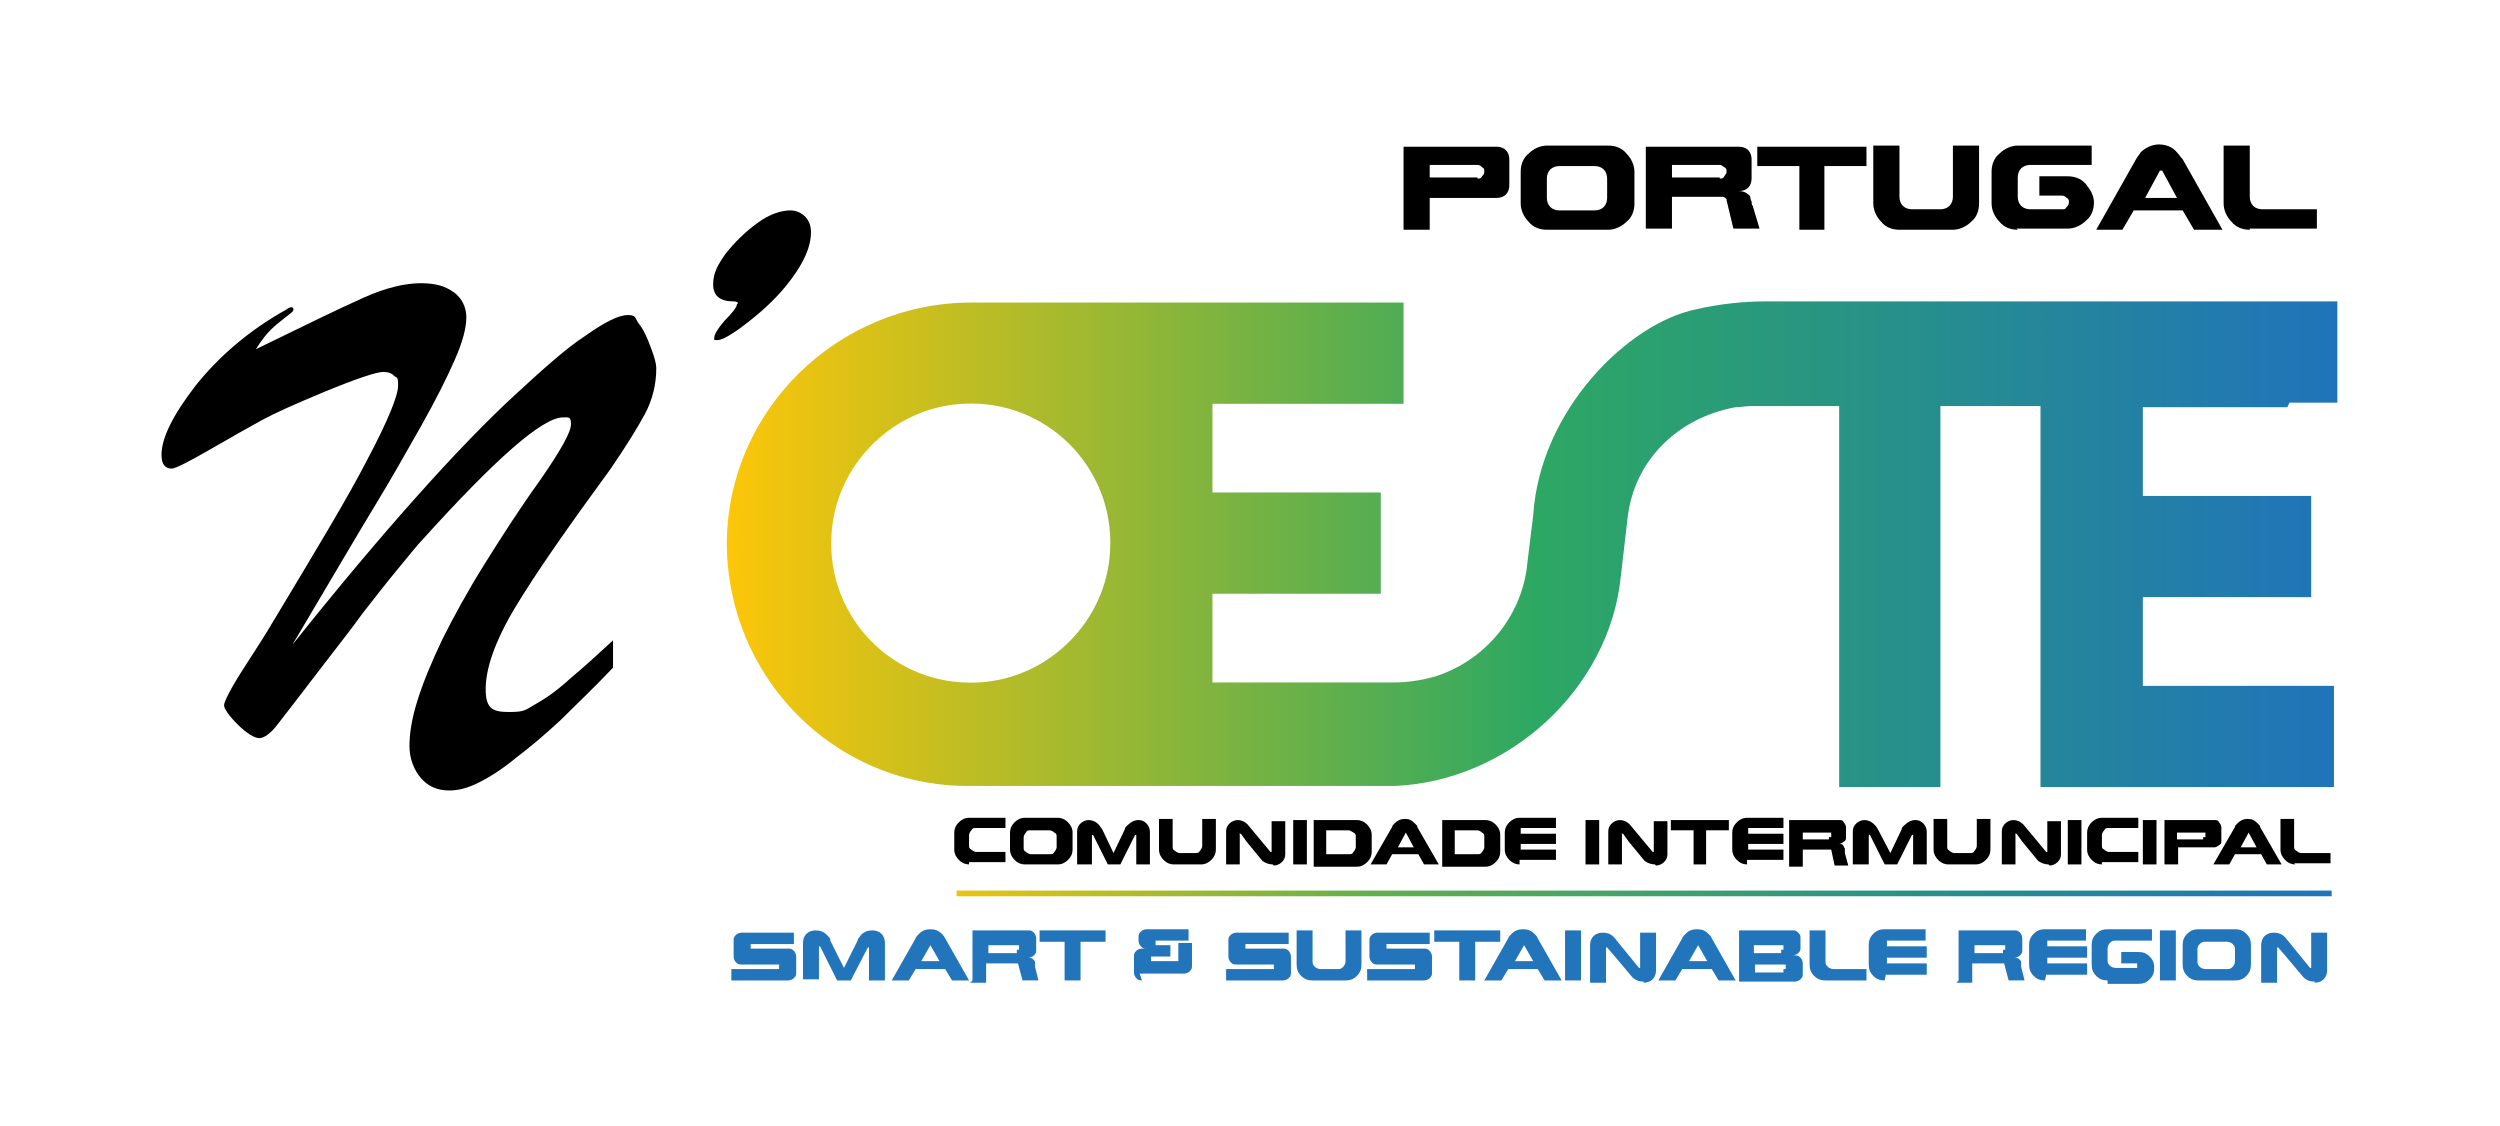
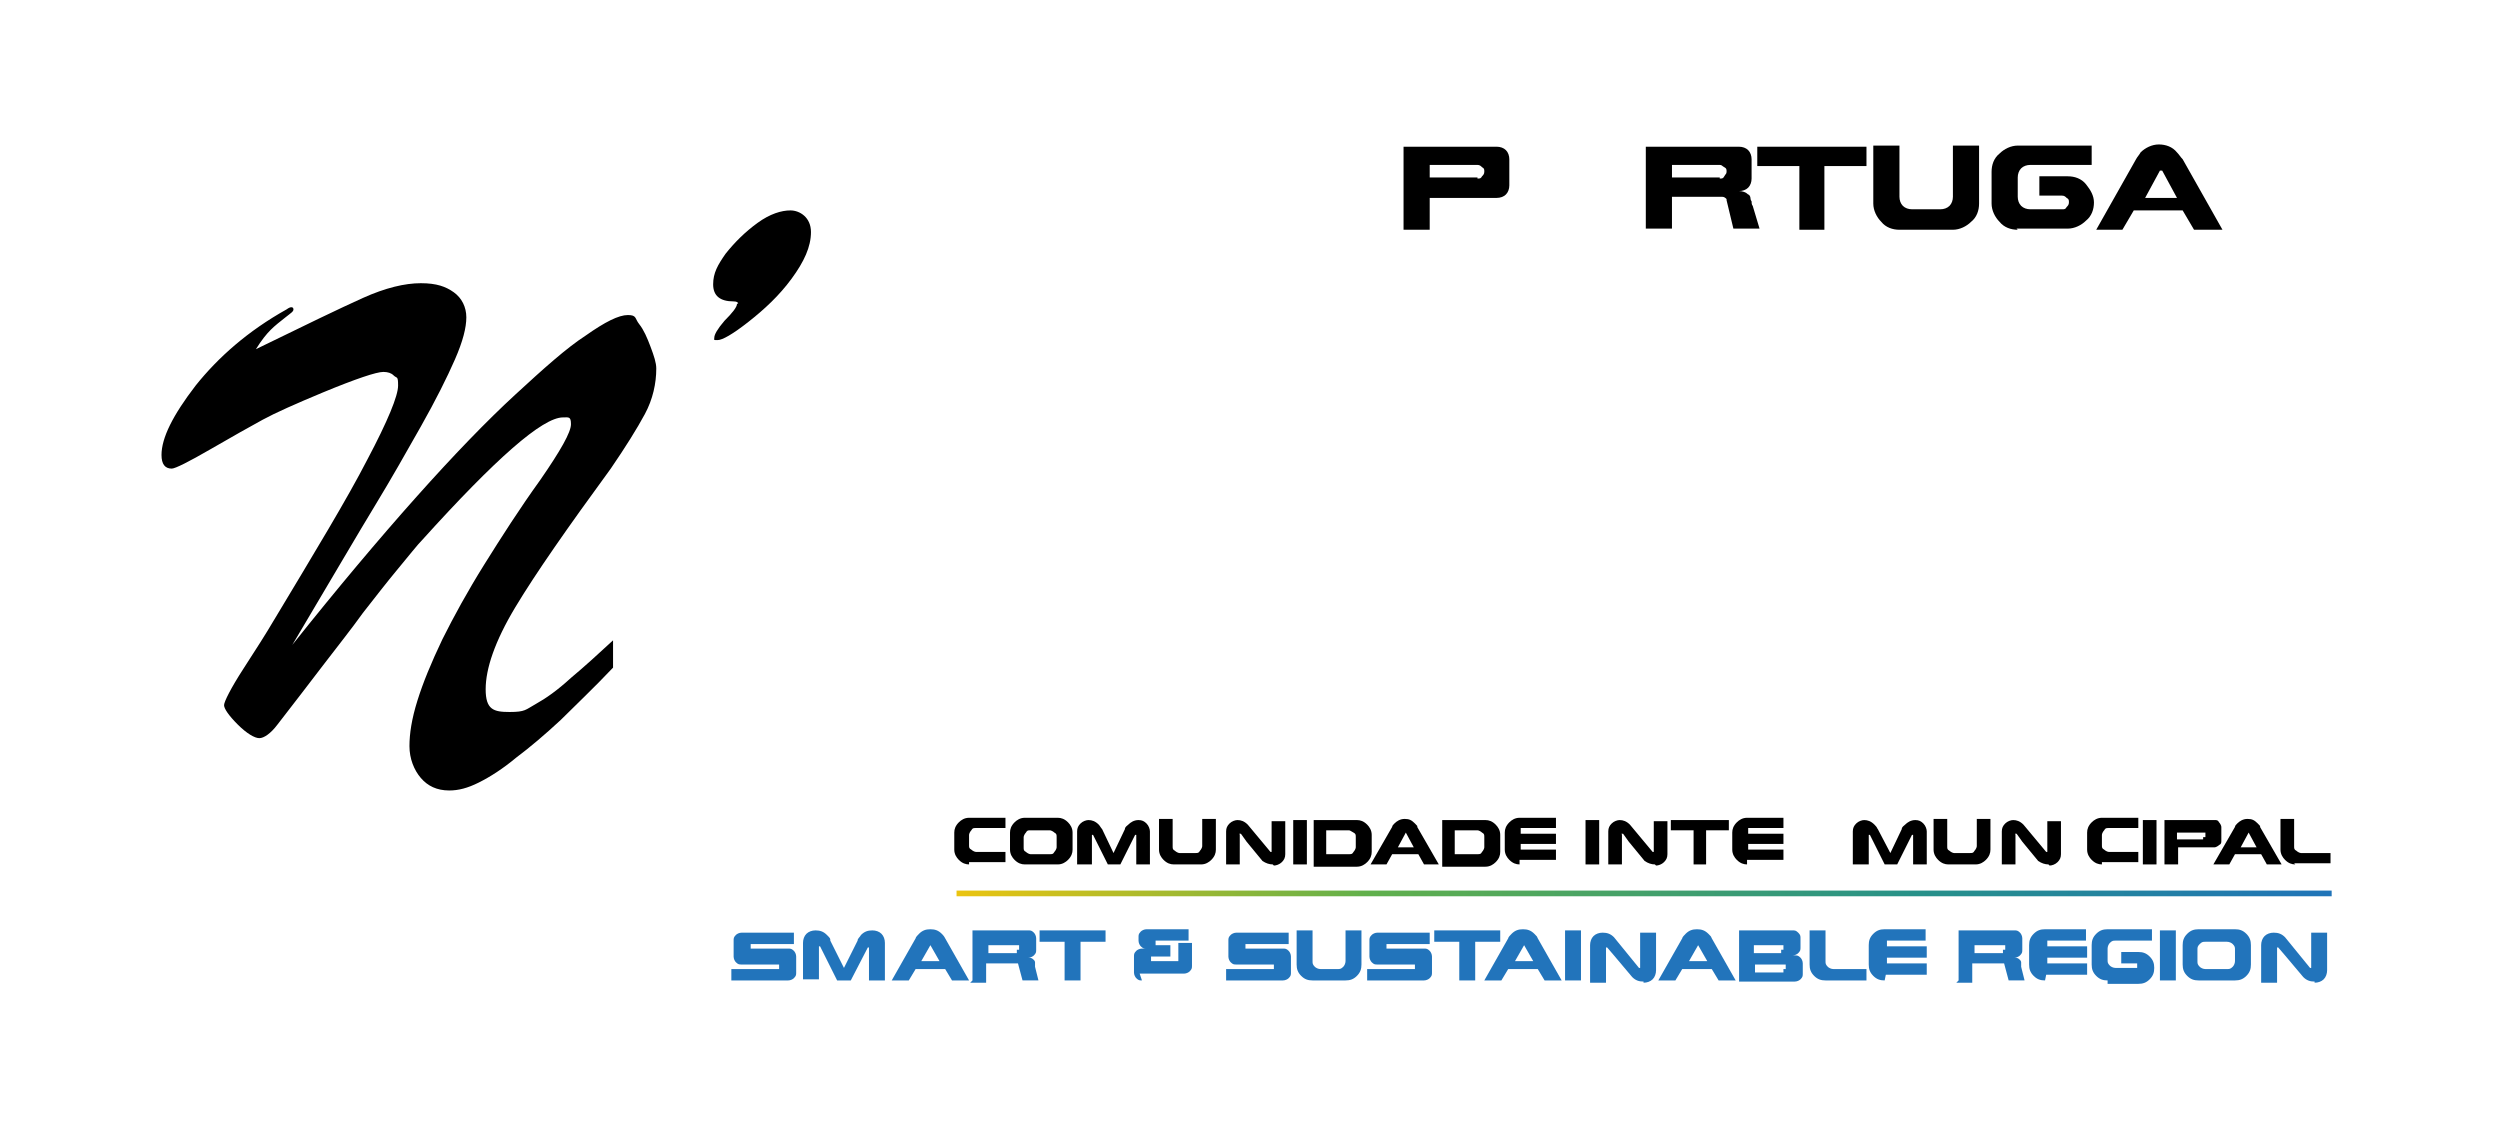
<svg xmlns="http://www.w3.org/2000/svg" id="Camada_1" viewBox="0 0 219.8 99">
  <defs>
    <style>.cls-1{fill:url(#linear-gradient);}.cls-1,.cls-2,.cls-3,.cls-4{stroke-width:0px;}.cls-5{isolation:isolate;}.cls-3{fill:url(#linear-gradient-2);}.cls-4{fill:#2274bb;}</style>
    <linearGradient id="linear-gradient" x1="64.1" y1="52.3" x2="205.5" y2="52.3" gradientTransform="translate(0 100) scale(1 -1)" gradientUnits="userSpaceOnUse">
      <stop offset="0" stop-color="#fcc609" />
      <stop offset=".5" stop-color="#2da863" />
      <stop offset="1" stop-color="#2073ba" />
    </linearGradient>
    <linearGradient id="linear-gradient-2" x1="84.1" y1="78.6" x2="204.9" y2="78.6" gradientUnits="userSpaceOnUse">
      <stop offset="0" stop-color="#ebc410" />
      <stop offset=".3" stop-color="#61b04c" />
      <stop offset=".7" stop-color="#279189" />
      <stop offset="1" stop-color="#2074b9" />
    </linearGradient>
  </defs>
-   <path class="cls-1" d="M201.3,35.4h4.2v-8.9h-43.5s-5.2,0-7,0c-1.5,0-3.8.2-5.9.7-5.9,1.2-13.7,8.8-14.3,18.1l-.6,4.9c-.7,4.4-3.9,8-8.1,9.3-1.1.3-2.3.5-3.5.5h-16v-7.8h14.8v-8.9h-14.8v-7.8h16.8v-8.9h-38c-11.7,0-21.4,9.4-21.5,21.1,0,11.8,9.4,21.4,21.2,21.4h37.5c10-.4,18.9-8.5,19.9-18.4l.6-5.2c.6-5.1,4.5-8.8,9.5-9.7.5,0,.9-.1,1.4-.1h7.7v33.5h8.9v-33.5h8.8v33.5h25.8v-8.9h-16.8v-7.8h14.8v-8.9h-14.8v-7.8h12.7,0ZM97.6,48.4c-.3,6.2-5.4,11.3-11.6,11.6-7.3.4-13.3-5.6-12.9-12.9.3-6.2,5.4-11.3,11.6-11.6,7.3-.4,13.3,5.6,12.9,12.9Z" />
  <g class="cls-5">
    <g class="cls-5">
      <path class="cls-2" d="M24.1,54.5c3.6-6,6.4-10.6,8.2-14.1,1.8-3.4,2.7-5.6,2.7-6.5s-.1-.6-.4-.9c-.2-.2-.5-.3-.9-.3-.6,0-2.4.6-5.3,1.8-2.4,1-4.2,1.8-5.3,2.4-1.1.6-2.7,1.5-4.6,2.6s-3.1,1.7-3.4,1.7c-.6,0-.9-.4-.9-1.2,0-1.5,1-3.5,3-6.1,2-2.5,4.6-4.8,8-6.7.4-.3.6-.2.6,0s-.2.3-.7.7c-.5.4-.9.7-1.3,1.1-.4.4-.8.9-1.3,1.7,4.3-2.1,7.4-3.6,9.4-4.5,2-.9,3.7-1.3,5.1-1.3s2.2.3,2.9.8c.7.5,1.1,1.3,1.1,2.2s-.3,2.1-1,3.7c-.7,1.6-1.7,3.6-3,5.9-1.3,2.3-2.6,4.6-4,6.9s-3.8,6.4-7.3,12.3c3.9-4.9,7.6-9.3,10.9-13,3.3-3.7,6.2-6.7,8.7-9,2.5-2.3,4.5-4.1,6.2-5.2,1.7-1.2,2.9-1.8,3.7-1.8s.6.3,1,.8c.4.5.7,1.2,1,2,.3.8.5,1.4.5,1.9,0,1.3-.3,2.7-1,4-.7,1.3-1.7,2.9-3,4.8-3.8,5.2-6.6,9.2-8.4,12.2-1.8,3-2.6,5.4-2.6,7.2s.7,2,2.1,2,1.4-.2,2.3-.7c.9-.5,1.9-1.2,3.1-2.3,1.2-1,2.4-2.1,3.7-3.3v2.4c-1.7,1.8-3.3,3.3-4.6,4.6-1.4,1.3-2.7,2.4-3.9,3.3-1.2,1-2.3,1.7-3.3,2.2s-1.8.7-2.6.7c-1.1,0-1.9-.4-2.5-1.1-.6-.7-1-1.7-1-2.8s.2-2.4.7-4c.5-1.6,1.2-3.3,2.2-5.4,1-2,2.2-4.2,3.7-6.6,1.5-2.4,3.1-4.9,4.9-7.4,1.8-2.6,2.7-4.2,2.7-4.9s-.2-.6-.7-.6c-1.8,0-5.9,3.6-12.4,10.8-.4.4-1.1,1.3-2.1,2.5-1,1.2-2,2.5-3.1,3.9-1,1.4-2.2,2.9-3.5,4.6-1.3,1.7-2.6,3.4-4,5.2-.6.8-1.2,1.2-1.6,1.2s-1.1-.4-1.9-1.2c-.8-.8-1.2-1.4-1.2-1.7s.6-1.5,1.7-3.2c1.1-1.7,2-3.1,2.7-4.3Z" />
    </g>
  </g>
  <g class="cls-5">
    <g class="cls-5">
      <path class="cls-2" d="M64.9,26.7c0-.1-.1-.2-.4-.2-1.2,0-1.8-.5-1.8-1.5s.4-1.7,1.1-2.7c.8-1,1.7-1.9,2.8-2.7,1.1-.8,2.1-1.1,2.9-1.1s1.8.6,1.8,1.9-.6,2.6-1.7,4.1c-1.1,1.5-2.4,2.7-3.8,3.8-1.4,1.1-2.3,1.6-2.7,1.6s-.3,0-.3-.2c0-.3.3-.8.9-1.5.7-.7,1.1-1.2,1.1-1.5Z" />
    </g>
  </g>
  <g class="cls-5">
    <g class="cls-5">
      <path class="cls-2" d="M85.2,76c-.3,0-.6-.1-.9-.4-.2-.2-.4-.5-.4-.9v-1.5c0-.3.1-.6.4-.9.2-.2.5-.4.9-.4h3.2v.9h-2.6c-.2,0-.3,0-.4.2-.1.1-.2.3-.2.4v.9c0,.2,0,.3.2.4.1.1.3.2.4.2h2.6v.9h-3.2Z" />
      <path class="cls-2" d="M90.1,76c-.3,0-.6-.1-.9-.4-.2-.2-.4-.5-.4-.9v-1.5c0-.3.1-.6.4-.9.2-.2.5-.4.9-.4h2.9c.3,0,.6.1.9.4.2.2.4.5.4.9v1.5c0,.3-.1.6-.4.9-.2.2-.5.4-.9.4h-2.9ZM92.3,75.1c.2,0,.3,0,.4-.2.1-.1.2-.3.2-.4v-.9c0-.2,0-.3-.2-.4-.1-.1-.3-.2-.4-.2h-1.7c-.2,0-.3,0-.4.2-.1.1-.2.3-.2.4v.9c0,.2,0,.3.2.4.1.1.3.2.4.2h1.7Z" />
      <path class="cls-2" d="M94.7,76v-2.9c0-.3.1-.5.3-.7.2-.2.5-.3.7-.3h0c.3,0,.6.1.9.4.1.1.2.3.3.4l1,2.1,1-2.1c0-.2.2-.3.3-.4.2-.2.5-.4.9-.4h0c.3,0,.5.1.7.3.2.2.3.5.3.7v2.9h-1.2v-2.5s0,0,0-.1c0,0,0,0-.1,0s0,0,0,0c0,0,0,0,0,0h0l-1.3,2.6h-1.1l-.6-1.2-.7-1.4s0,0,0,0c0,0,0,0,0,0,0,0,0,0-.1,0,0,0,0,0,0,.1v2.5h-1.2Z" />
      <path class="cls-2" d="M103.2,76c-.3,0-.6-.1-.9-.4-.2-.2-.4-.5-.4-.9v-2.7h1.2v2.4c0,.2,0,.3.2.4.1.1.3.2.4.2h1.4c.2,0,.3,0,.4-.2.1-.1.2-.3.2-.4v-2.4h1.2v2.7c0,.3-.1.6-.4.9-.2.2-.5.4-.9.4h-2.6Z" />
      <path class="cls-2" d="M111.9,76c-.3,0-.6-.1-.9-.3,0,0,0,0,0,0h0c0,0,0,0,0,0l-1.4-1.7-.5-.7s0,0,0,0c0,0,0,0,0,0,0,0,0,0-.1,0s0,0,0,.1v2.6h-1.2v-2.9c0-.3.1-.5.3-.7.2-.2.5-.3.7-.3h0c.3,0,.6.1.9.4,0,0,0,0,0,0h0c0,0,0,0,0,0l2,2.4s0,0,0,0c0,0,0,0,0,0,0,0,0,0,.1,0,0,0,0,0,0-.1v-2.6h1.2v2.9c0,.3-.1.5-.3.7-.2.2-.5.3-.7.3h0Z" />
      <path class="cls-2" d="M113.7,76v-3.9h1.2v3.9h-1.2Z" />
    </g>
    <g class="cls-5">
      <path class="cls-2" d="M115.5,76v-3.9h3.8c.3,0,.6.1.9.4.2.2.4.5.4.9v1.5c0,.3-.1.6-.4.9-.2.2-.5.4-.9.4h-3.8ZM118.6,75.1c.2,0,.3,0,.4-.2.1-.1.2-.3.2-.4v-.9c0-.2,0-.3-.2-.4s-.3-.2-.4-.2h-2v2.1h2Z" />
    </g>
    <g class="cls-5">
      <path class="cls-2" d="M120.5,76l1.9-3.3c0-.1.1-.2.2-.3.2-.2.5-.4.9-.4s.6.1.9.4.2.2.2.3l1.9,3.3h-1.3l-.5-.9h-2.3l-.5.9h-1.3ZM124.3,74.5l-.7-1.3s0,0,0,0,0,0,0,0l-.7,1.3h1.6Z" />
      <path class="cls-2" d="M126.8,76v-3.9h3.8c.3,0,.6.1.9.4.2.2.4.5.4.9v1.5c0,.3-.1.6-.4.9-.2.2-.5.4-.9.4h-3.8ZM129.9,75.1c.2,0,.3,0,.4-.2.1-.1.2-.3.2-.4v-.9c0-.2,0-.3-.2-.4-.1-.1-.3-.2-.4-.2h-2v2.1h2Z" />
      <path class="cls-2" d="M133.6,76c-.3,0-.6-.1-.9-.4-.2-.2-.4-.5-.4-.9v-1.5c0-.3.1-.6.4-.9.2-.2.5-.4.9-.4h3.2v.9h-2.9c0,0-.2,0-.2,0,0,0,0,.1,0,.2v.3h3.1v.9h-3.1v.3c0,0,0,.2,0,.2,0,0,.1,0,.2,0h2.9v.9h-3.2Z" />
      <path class="cls-2" d="M139.4,76v-3.9h1.2v3.9h-1.2Z" />
      <path class="cls-2" d="M145.5,76c-.3,0-.6-.1-.9-.3,0,0,0,0,0,0h0c0,0,0,0,0,0l-1.4-1.7-.5-.7s0,0,0,0c0,0,0,0,0,0,0,0,0,0-.1,0s0,0,0,.1v2.6h-1.2v-2.9c0-.3.1-.5.3-.7.2-.2.5-.3.7-.3h0c.3,0,.6.1.9.4,0,0,0,0,0,0h0c0,0,0,0,0,0l2,2.4s0,0,0,0c0,0,0,0,0,0,0,0,0,0,.1,0,0,0,0,0,0-.1v-2.6h1.2v2.9c0,.3-.1.5-.3.7-.2.2-.5.3-.7.3h0Z" />
      <path class="cls-2" d="M148.9,76v-3h-2v-.9h5.1v.9h-2v3h-1.2Z" />
      <path class="cls-2" d="M153.6,76c-.3,0-.6-.1-.9-.4-.2-.2-.4-.5-.4-.9v-1.5c0-.3.1-.6.4-.9.2-.2.5-.4.9-.4h3.2v.9h-2.9c0,0-.2,0-.2,0,0,0,0,.1,0,.2v.3h3.1v.9h-3.1v.3c0,0,0,.2,0,.2,0,0,.1,0,.2,0h2.9v.9h-3.2Z" />
-       <path class="cls-2" d="M157.3,76v-3.9h4.4c.2,0,.3,0,.4.2.1.1.2.3.2.4v.9c0,.2,0,.3-.2.4-.1.1-.3.2-.4.2.2,0,.3,0,.4.2,0,0,0,.1.1.2,0,0,0,0,0,.2,0,0,0,.1,0,.2l.3,1.1h-1.2l-.3-1.4s0,0,0,0c0,0-.1,0-.2,0h-2.3v1.5h-1.2ZM160.8,73.6c0,0,.2,0,.2,0,0,0,0-.1,0-.2s0-.2,0-.2c0,0-.1,0-.2,0h-2.3v.6h2.3Z" />
      <path class="cls-2" d="M162.9,76v-2.9c0-.3.1-.5.3-.7.2-.2.5-.3.7-.3h0c.3,0,.6.1.9.4s.2.3.3.4l1.1,2.1,1-2.1c0-.2.2-.3.3-.4.2-.2.5-.4.9-.4h0c.3,0,.5.1.7.3.2.2.3.5.3.7v2.9h-1.2v-2.5s0,0,0-.1c0,0,0,0-.1,0s0,0,0,0c0,0,0,0,0,0h0l-1.3,2.6h-1.1l-.6-1.2-.7-1.4s0,0,0,0c0,0,0,0,0,0,0,0,0,0-.1,0,0,0,0,0,0,.1v2.5h-1.2Z" />
      <path class="cls-2" d="M171.3,76c-.3,0-.6-.1-.9-.4-.2-.2-.4-.5-.4-.9v-2.7h1.2v2.4c0,.2,0,.3.2.4.1.1.3.2.4.2h1.4c.2,0,.3,0,.4-.2.1-.1.2-.3.2-.4v-2.4h1.2v2.7c0,.3-.1.6-.4.9-.2.2-.5.4-.9.4h-2.6Z" />
      <path class="cls-2" d="M180.1,76c-.3,0-.6-.1-.9-.3,0,0,0,0,0,0h0c0,0,0,0,0,0l-1.4-1.7-.5-.7s0,0,0,0c0,0,0,0,0,0,0,0,0,0-.1,0s0,0,0,.1v2.6h-1.2v-2.9c0-.3.1-.5.3-.7.2-.2.5-.3.7-.3h0c.3,0,.6.1.9.4,0,0,0,0,0,0h0c0,0,0,0,0,0l2,2.4s0,0,0,0c0,0,0,0,0,0,0,0,0,0,.1,0,0,0,0,0,0-.1v-2.6h1.2v2.9c0,.3-.1.5-.3.7-.2.2-.5.3-.7.3h0Z" />
-       <path class="cls-2" d="M181.8,76v-3.9h1.2v3.9h-1.2Z" />
      <path class="cls-2" d="M184.8,76c-.3,0-.6-.1-.9-.4-.2-.2-.4-.5-.4-.9v-1.5c0-.3.1-.6.4-.9.2-.2.5-.4.9-.4h3.2v.9h-2.6c-.2,0-.3,0-.4.2-.1.1-.2.3-.2.4v.9c0,.2,0,.3.2.4.1.1.3.2.4.2h2.6v.9h-3.2Z" />
      <path class="cls-2" d="M188.4,76v-3.9h1.2v3.9h-1.2Z" />
    </g>
    <g class="cls-5">
      <path class="cls-2" d="M190.3,76v-3.9h4.4c.2,0,.3,0,.4.2.1.1.2.3.2.4v1.2c0,.2,0,.3-.2.4-.1.1-.3.2-.4.2h-3.2v1.5h-1.2ZM193.7,73.6c0,0,.2,0,.2,0,0,0,0-.1,0-.2s0-.2,0-.2-.1,0-.2,0h-2.3v.6h2.3Z" />
    </g>
    <g class="cls-5">
      <path class="cls-2" d="M194.6,76l1.9-3.3c0-.1.1-.2.2-.3.2-.2.5-.4.9-.4s.6.1.9.4.2.2.2.3l1.9,3.3h-1.3l-.5-.9h-2.3l-.5.9h-1.3ZM198.4,74.5l-.7-1.3s0,0,0,0,0,0,0,0l-.7,1.3h1.6Z" />
    </g>
    <g class="cls-5">
      <path class="cls-2" d="M201.8,76c-.3,0-.6-.1-.9-.4-.2-.2-.4-.5-.4-.9v-2.7h1.2v2.4c0,.2,0,.3.2.4.1.1.3.2.4.2h2.6v.9h-3.2Z" />
    </g>
  </g>
  <g class="cls-5">
    <g class="cls-5">
      <path class="cls-2" d="M123.4,20.2v-7.3h8.2c.3,0,.6.1.8.3.2.2.3.5.3.8v2.3c0,.3-.1.6-.3.8-.2.2-.5.3-.8.3h-5.9v2.8h-2.3ZM129.9,15.7c.2,0,.3,0,.4-.2.1-.1.2-.2.2-.4s0-.3-.2-.4c-.1-.1-.2-.2-.4-.2h-4.2v1.1h4.2Z" />
-       <path class="cls-2" d="M136,20.2c-.6,0-1.2-.2-1.6-.7-.4-.4-.7-1-.7-1.6v-2.8c0-.6.2-1.2.7-1.6.4-.4,1-.7,1.6-.7h5.4c.6,0,1.2.2,1.6.7.4.4.7,1,.7,1.6v2.8c0,.6-.2,1.2-.7,1.6-.4.4-1,.7-1.6.7h-5.4ZM140.2,18.5c.3,0,.6-.1.8-.3.2-.2.3-.5.3-.8v-1.7c0-.3-.1-.6-.3-.8-.2-.2-.5-.3-.8-.3h-3.1c-.3,0-.6.1-.8.3s-.3.5-.3.8v1.7c0,.3.1.6.3.8.2.2.5.3.8.3h3.1Z" />
      <path class="cls-2" d="M144.7,20.2v-7.3h8.2c.3,0,.6.1.8.3.2.2.3.5.3.8v1.7c0,.3-.1.6-.3.8-.2.2-.5.3-.8.3.3,0,.6.1.8.3.1,0,.2.2.2.3,0,0,0,.2.1.3,0,.1,0,.3.1.4l.6,2h-2.3l-.6-2.5s0,0,0-.1c-.1-.1-.2-.2-.4-.2h-4.4v2.8h-2.3ZM151.2,15.7c.2,0,.3,0,.4-.2s.2-.2.2-.4,0-.3-.2-.4-.2-.2-.4-.2h-4.2v1.1h4.2Z" />
      <path class="cls-2" d="M158.2,20.2v-5.6h-3.7v-1.7h9.6v1.7h-3.7v5.6h-2.3Z" />
      <path class="cls-2" d="M167,20.2c-.6,0-1.2-.2-1.6-.7-.4-.4-.7-1-.7-1.6v-5.1h2.3v4.5c0,.3.1.6.3.8.2.2.5.3.8.3h2.5c.3,0,.6-.1.8-.3.2-.2.3-.5.3-.8v-4.5h2.3v5.1c0,.6-.2,1.2-.7,1.6-.4.4-1,.7-1.6.7h-4.8Z" />
    </g>
    <g class="cls-5">
      <path class="cls-2" d="M177.4,20.2c-.6,0-1.2-.2-1.6-.7-.4-.4-.7-1-.7-1.6v-2.8c0-.6.2-1.2.7-1.6.4-.4,1-.7,1.6-.7h6.5v1.7h-5.4c-.3,0-.6.1-.8.3s-.3.5-.3.8v1.7c0,.3.1.6.3.8.2.2.5.3.8.3h2.8c.2,0,.3,0,.4-.2.1-.1.2-.2.2-.4s0-.3-.2-.4c-.1-.1-.2-.2-.4-.2h-2v-1.7h2.5c.6,0,1.2.2,1.6.7s.7,1,.7,1.6-.2,1.2-.7,1.6c-.4.4-1,.7-1.6.7h-4.5Z" />
    </g>
    <g class="cls-5">
      <path class="cls-2" d="M184.3,20.2l3.5-6.2c.1-.2.3-.4.4-.6.4-.4,1-.7,1.6-.7s1.2.2,1.6.7c.2.2.3.4.5.6l3.5,6.2h-2.5l-1-1.7h-4.3l-1,1.7h-2.5ZM191.4,17.4l-1.3-2.4s0,0-.1,0-.1,0-.1,0l-1.3,2.4h3Z" />
    </g>
    <g class="cls-5">
-       <path class="cls-2" d="M197.8,20.2c-.6,0-1.2-.2-1.6-.7-.4-.4-.7-1-.7-1.6v-5.1h2.3v4.5c0,.3.1.6.3.8.2.2.5.3.8.3h4.8v1.7h-5.9Z" />
-     </g>
+       </g>
  </g>
  <g class="cls-5">
    <g class="cls-5">
      <path class="cls-4" d="M64.3,86.2v-1h4c0,0,.2,0,.2,0,0,0,0-.1,0-.2s0-.2,0-.2c0,0-.1,0-.2,0h-3.1c-.2,0-.3,0-.5-.2-.1-.1-.2-.3-.2-.5v-1.4c0-.2,0-.3.2-.5.1-.1.3-.2.5-.2h4.6v1h-3.6c0,0-.2,0-.2,0,0,0,0,.1,0,.2s0,.2,0,.2c0,0,.1,0,.2,0h3.1c.2,0,.3,0,.5.2.1.1.2.3.2.5v1.4c0,.2,0,.3-.2.5-.1.1-.3.2-.5.2h-5Z" />
      <path class="cls-4" d="M70.6,86.2v-3.3c0-.3.1-.6.3-.8.2-.2.5-.3.8-.3h0c.4,0,.7.1,1,.4s.3.3.3.5l1.2,2.4,1.2-2.4c0-.2.2-.3.3-.5.3-.3.6-.4,1-.4h0c.3,0,.6.1.8.3.2.2.3.5.3.8v3.3h-1.4v-2.8s0,0,0-.1c0,0,0,0-.1,0s0,0,0,0c0,0,0,0,0,0h0l-1.5,2.9h-1.2l-.7-1.4-.8-1.6s0,0,0,0,0,0,0,0c0,0,0,0-.1,0,0,0,0,0,0,.1v2.8h-1.4Z" />
      <path class="cls-4" d="M78.4,86.2l2.1-3.7c0-.1.2-.3.3-.4.3-.3.6-.4,1-.4s.7.1,1,.4c.1.1.2.2.3.4l2.1,3.7h-1.5l-.6-1h-2.6l-.6,1h-1.5ZM82.6,84.5l-.8-1.4s0,0,0,0,0,0,0,0l-.8,1.4h1.8Z" />
      <path class="cls-4" d="M85.5,86.2v-4.4h4.9c.2,0,.3,0,.5.2.1.1.2.3.2.5v1c0,.2,0,.3-.2.5-.1.1-.3.2-.5.2.2,0,.3,0,.5.2,0,0,.1.1.1.2,0,0,0,.1,0,.2,0,0,0,.2,0,.2l.3,1.2h-1.4l-.4-1.5s0,0,0,0c0,0-.1,0-.2,0h-2.6v1.7h-1.4ZM89.4,83.5c0,0,.2,0,.2,0,0,0,0-.1,0-.2s0-.2,0-.2c0,0-.1,0-.2,0h-2.5v.7h2.5Z" />
      <path class="cls-4" d="M93.6,86.2v-3.4h-2.2v-1h5.8v1h-2.2v3.4h-1.4Z" />
      <path class="cls-4" d="M100.4,86.2c-.2,0-.3,0-.5-.2-.1-.1-.2-.3-.2-.5v-1.4c0-.2,0-.3.2-.5.1-.1.3-.2.5-.2h.4c-.2,0-.3,0-.5-.2-.1-.1-.2-.3-.2-.5v-.3c0-.2,0-.3.2-.5.1-.1.3-.2.5-.2h3.7v1h-2.7c0,0-.2,0-.2,0,0,0,0,.1,0,.2s0,.2,0,.2c0,0,.1,0,.2,0h1.1v1h-1.5c0,0-.2,0-.2,0,0,0,0,.1,0,.2s0,.2,0,.2c0,0,.1,0,.2,0h2c0,0,.2,0,.2,0,0,0,0-.1,0-.2v-1.4h1.2v2c0,.2,0,.3-.2.5-.1.1-.3.2-.5.2h-3.9Z" />
      <path class="cls-4" d="M107.8,86.2v-1h4c0,0,.2,0,.2,0,0,0,0-.1,0-.2s0-.2,0-.2c0,0-.1,0-.2,0h-3.1c-.2,0-.3,0-.5-.2-.1-.1-.2-.3-.2-.5v-1.4c0-.2,0-.3.2-.5.1-.1.3-.2.5-.2h4.6v1h-3.6c0,0-.2,0-.2,0,0,0,0,.1,0,.2s0,.2,0,.2c0,0,.1,0,.2,0h3.1c.2,0,.3,0,.5.2.1.1.2.3.2.5v1.4c0,.2,0,.3-.2.5-.1.1-.3.2-.5.2h-5Z" />
      <path class="cls-4" d="M115.4,86.2c-.4,0-.7-.1-1-.4-.3-.3-.4-.6-.4-1v-3h1.4v2.7c0,.2,0,.3.2.5.1.1.3.2.5.2h1.5c.2,0,.3,0,.5-.2.1-.1.2-.3.2-.5v-2.7h1.4v3c0,.4-.1.7-.4,1-.3.3-.6.4-1,.4h-2.9Z" />
      <path class="cls-4" d="M120.2,86.2v-1h4c0,0,.2,0,.2,0,0,0,0-.1,0-.2s0-.2,0-.2c0,0-.1,0-.2,0h-3.1c-.2,0-.3,0-.5-.2-.1-.1-.2-.3-.2-.5v-1.4c0-.2,0-.3.2-.5.1-.1.3-.2.5-.2h4.6v1h-3.6c0,0-.2,0-.2,0s0,.1,0,.2,0,.2,0,.2.1,0,.2,0h3.1c.2,0,.3,0,.5.2.1.1.2.3.2.5v1.4c0,.2,0,.3-.2.5-.1.1-.3.2-.5.2h-5Z" />
    </g>
    <g class="cls-5">
      <path class="cls-4" d="M128.3,86.2v-3.4h-2.2v-1h5.8v1h-2.2v3.4h-1.4Z" />
    </g>
    <g class="cls-5">
      <path class="cls-4" d="M130.5,86.2l2.1-3.7c0-.1.2-.3.3-.4.3-.3.6-.4,1-.4s.7.1,1,.4.2.2.3.4l2.1,3.7h-1.5l-.6-1h-2.6l-.6,1h-1.5ZM134.8,84.5l-.8-1.4s0,0,0,0,0,0,0,0l-.8,1.4h1.8Z" />
      <path class="cls-4" d="M137.6,86.2v-4.4h1.4v4.4h-1.4Z" />
    </g>
    <g class="cls-5">
      <path class="cls-4" d="M144.5,86.3c-.4,0-.7-.1-1-.4,0,0,0,0,0,0h0c0,0,0,0,0,0l-1.6-1.9-.6-.7s0,0,0,0c0,0,0,0,0,0,0,0,0,0-.1,0,0,0,0,0,0,.1v3h-1.4v-3.3c0-.3.1-.6.3-.8.2-.2.5-.3.8-.3h0c.4,0,.7.1,1,.4h0s0,0,0,0h0c0,0,0,0,0,0l2.2,2.7s0,0,0,0c0,0,0,0,0,0,0,0,0,0,.1,0,0,0,0,0,0-.1v-3h1.4v3.3c0,.3-.1.6-.3.8-.2.2-.5.3-.8.3h0Z" />
    </g>
    <g class="cls-5">
      <path class="cls-4" d="M145.8,86.2l2.1-3.7c0-.1.2-.3.3-.4.3-.3.6-.4,1-.4s.7.1,1,.4.2.2.3.4l2.1,3.7h-1.5l-.6-1h-2.6l-.6,1h-1.5ZM150.1,84.5l-.8-1.4s0,0,0,0,0,0,0,0l-.8,1.4h1.8Z" />
      <path class="cls-4" d="M152.9,86.2v-4.4h4.7c.2,0,.3,0,.5.2s.2.3.2.5v.8c0,.2,0,.3-.2.5-.1.1-.3.2-.5.2h.2c.2,0,.3,0,.5.2.1.1.2.3.2.5v.9c0,.2,0,.3-.2.5-.1.1-.3.2-.5.2h-4.9ZM156.6,83.5c0,0,.2,0,.2,0,0,0,0-.1,0-.2s0-.2,0-.2c0,0-.1,0-.2,0h-2.4v.7h2.4ZM156.8,85.2c0,0,.2,0,.2,0,0,0,0-.1,0-.2s0-.2,0-.2c0,0-.1,0-.2,0h-2.5v.7h2.5Z" />
      <path class="cls-4" d="M160.5,86.2c-.4,0-.7-.1-1-.4-.3-.3-.4-.6-.4-1v-3h1.4v2.7c0,.2,0,.3.2.5.1.1.3.2.5.2h2.9v1h-3.6Z" />
      <path class="cls-4" d="M165.7,86.2c-.4,0-.7-.1-1-.4-.3-.3-.4-.6-.4-1v-1.7c0-.4.1-.7.4-1s.6-.4,1-.4h3.6v1h-3.2c0,0-.2,0-.2,0,0,0,0,.1,0,.2v.3h3.5v1h-3.5v.3c0,0,0,.2,0,.2,0,0,.1,0,.2,0h3.3v1h-3.6Z" />
      <path class="cls-4" d="M172.2,86.2v-4.4h4.9c.2,0,.3,0,.5.2.1.1.2.3.2.5v1c0,.2,0,.3-.2.5-.1.1-.3.2-.5.2.2,0,.3,0,.5.2,0,0,.1.1.1.2,0,0,0,.1,0,.2,0,0,0,.2,0,.2l.3,1.2h-1.4l-.4-1.5s0,0,0,0c0,0-.1,0-.2,0h-2.6v1.7h-1.4ZM176.1,83.5c0,0,.2,0,.2,0,0,0,0-.1,0-.2s0-.2,0-.2c0,0-.1,0-.2,0h-2.5v.7h2.5Z" />
      <path class="cls-4" d="M179.8,86.2c-.4,0-.7-.1-1-.4-.3-.3-.4-.6-.4-1v-1.7c0-.4.1-.7.4-1s.6-.4,1-.4h3.6v1h-3.2c0,0-.2,0-.2,0s0,.1,0,.2v.3h3.5v1h-3.5v.3c0,0,0,.2,0,.2,0,0,.1,0,.2,0h3.3v1h-3.6Z" />
      <path class="cls-4" d="M185.3,86.2c-.4,0-.7-.1-1-.4-.3-.3-.4-.6-.4-1v-1.7c0-.4.1-.7.4-1s.6-.4,1-.4h3.9v1h-3.2c-.2,0-.3,0-.5.2-.1.1-.2.3-.2.5v1c0,.2,0,.3.2.5.1.1.3.2.5.2h1.7c0,0,.2,0,.2,0,0,0,0-.1,0-.2s0-.2,0-.2c0,0-.1,0-.2,0h-1.2v-1h1.5c.4,0,.7.1,1,.4s.4.6.4,1-.1.7-.4,1c-.3.3-.6.4-1,.4h-2.7Z" />
      <path class="cls-4" d="M189.9,86.2v-4.4h1.4v4.4h-1.4Z" />
      <path class="cls-4" d="M193.3,86.2c-.4,0-.7-.1-1-.4-.3-.3-.4-.6-.4-1v-1.7c0-.4.1-.7.4-1s.6-.4,1-.4h3.2c.4,0,.7.1,1,.4s.4.6.4,1v1.7c0,.4-.1.7-.4,1-.3.3-.6.4-1,.4h-3.2ZM195.8,85.2c.2,0,.3,0,.5-.2.1-.1.2-.3.2-.5v-1c0-.2,0-.3-.2-.5-.1-.1-.3-.2-.5-.2h-1.9c-.2,0-.3,0-.5.2s-.2.3-.2.5v1c0,.2,0,.3.2.5.1.1.3.2.5.2h1.9Z" />
      <path class="cls-4" d="M203.5,86.3c-.4,0-.7-.1-1-.4,0,0,0,0,0,0h0c0,0,0,0,0,0l-1.6-1.9-.6-.7s0,0,0,0c0,0,0,0,0,0,0,0,0,0-.1,0,0,0,0,0,0,.1v3h-1.4v-3.3c0-.3.1-.6.3-.8.2-.2.5-.3.8-.3h0c.4,0,.7.1,1,.4s0,0,0,0h0c0,0,0,0,0,0l2.2,2.7s0,0,0,0c0,0,0,0,0,0,0,0,0,0,.1,0,0,0,0,0,0-.1v-3h1.4v3.3c0,.3-.1.6-.3.8-.2.2-.5.3-.8.3h0Z" />
    </g>
  </g>
  <rect class="cls-3" x="84.1" y="78.3" width="120.9" height=".5" />
</svg>